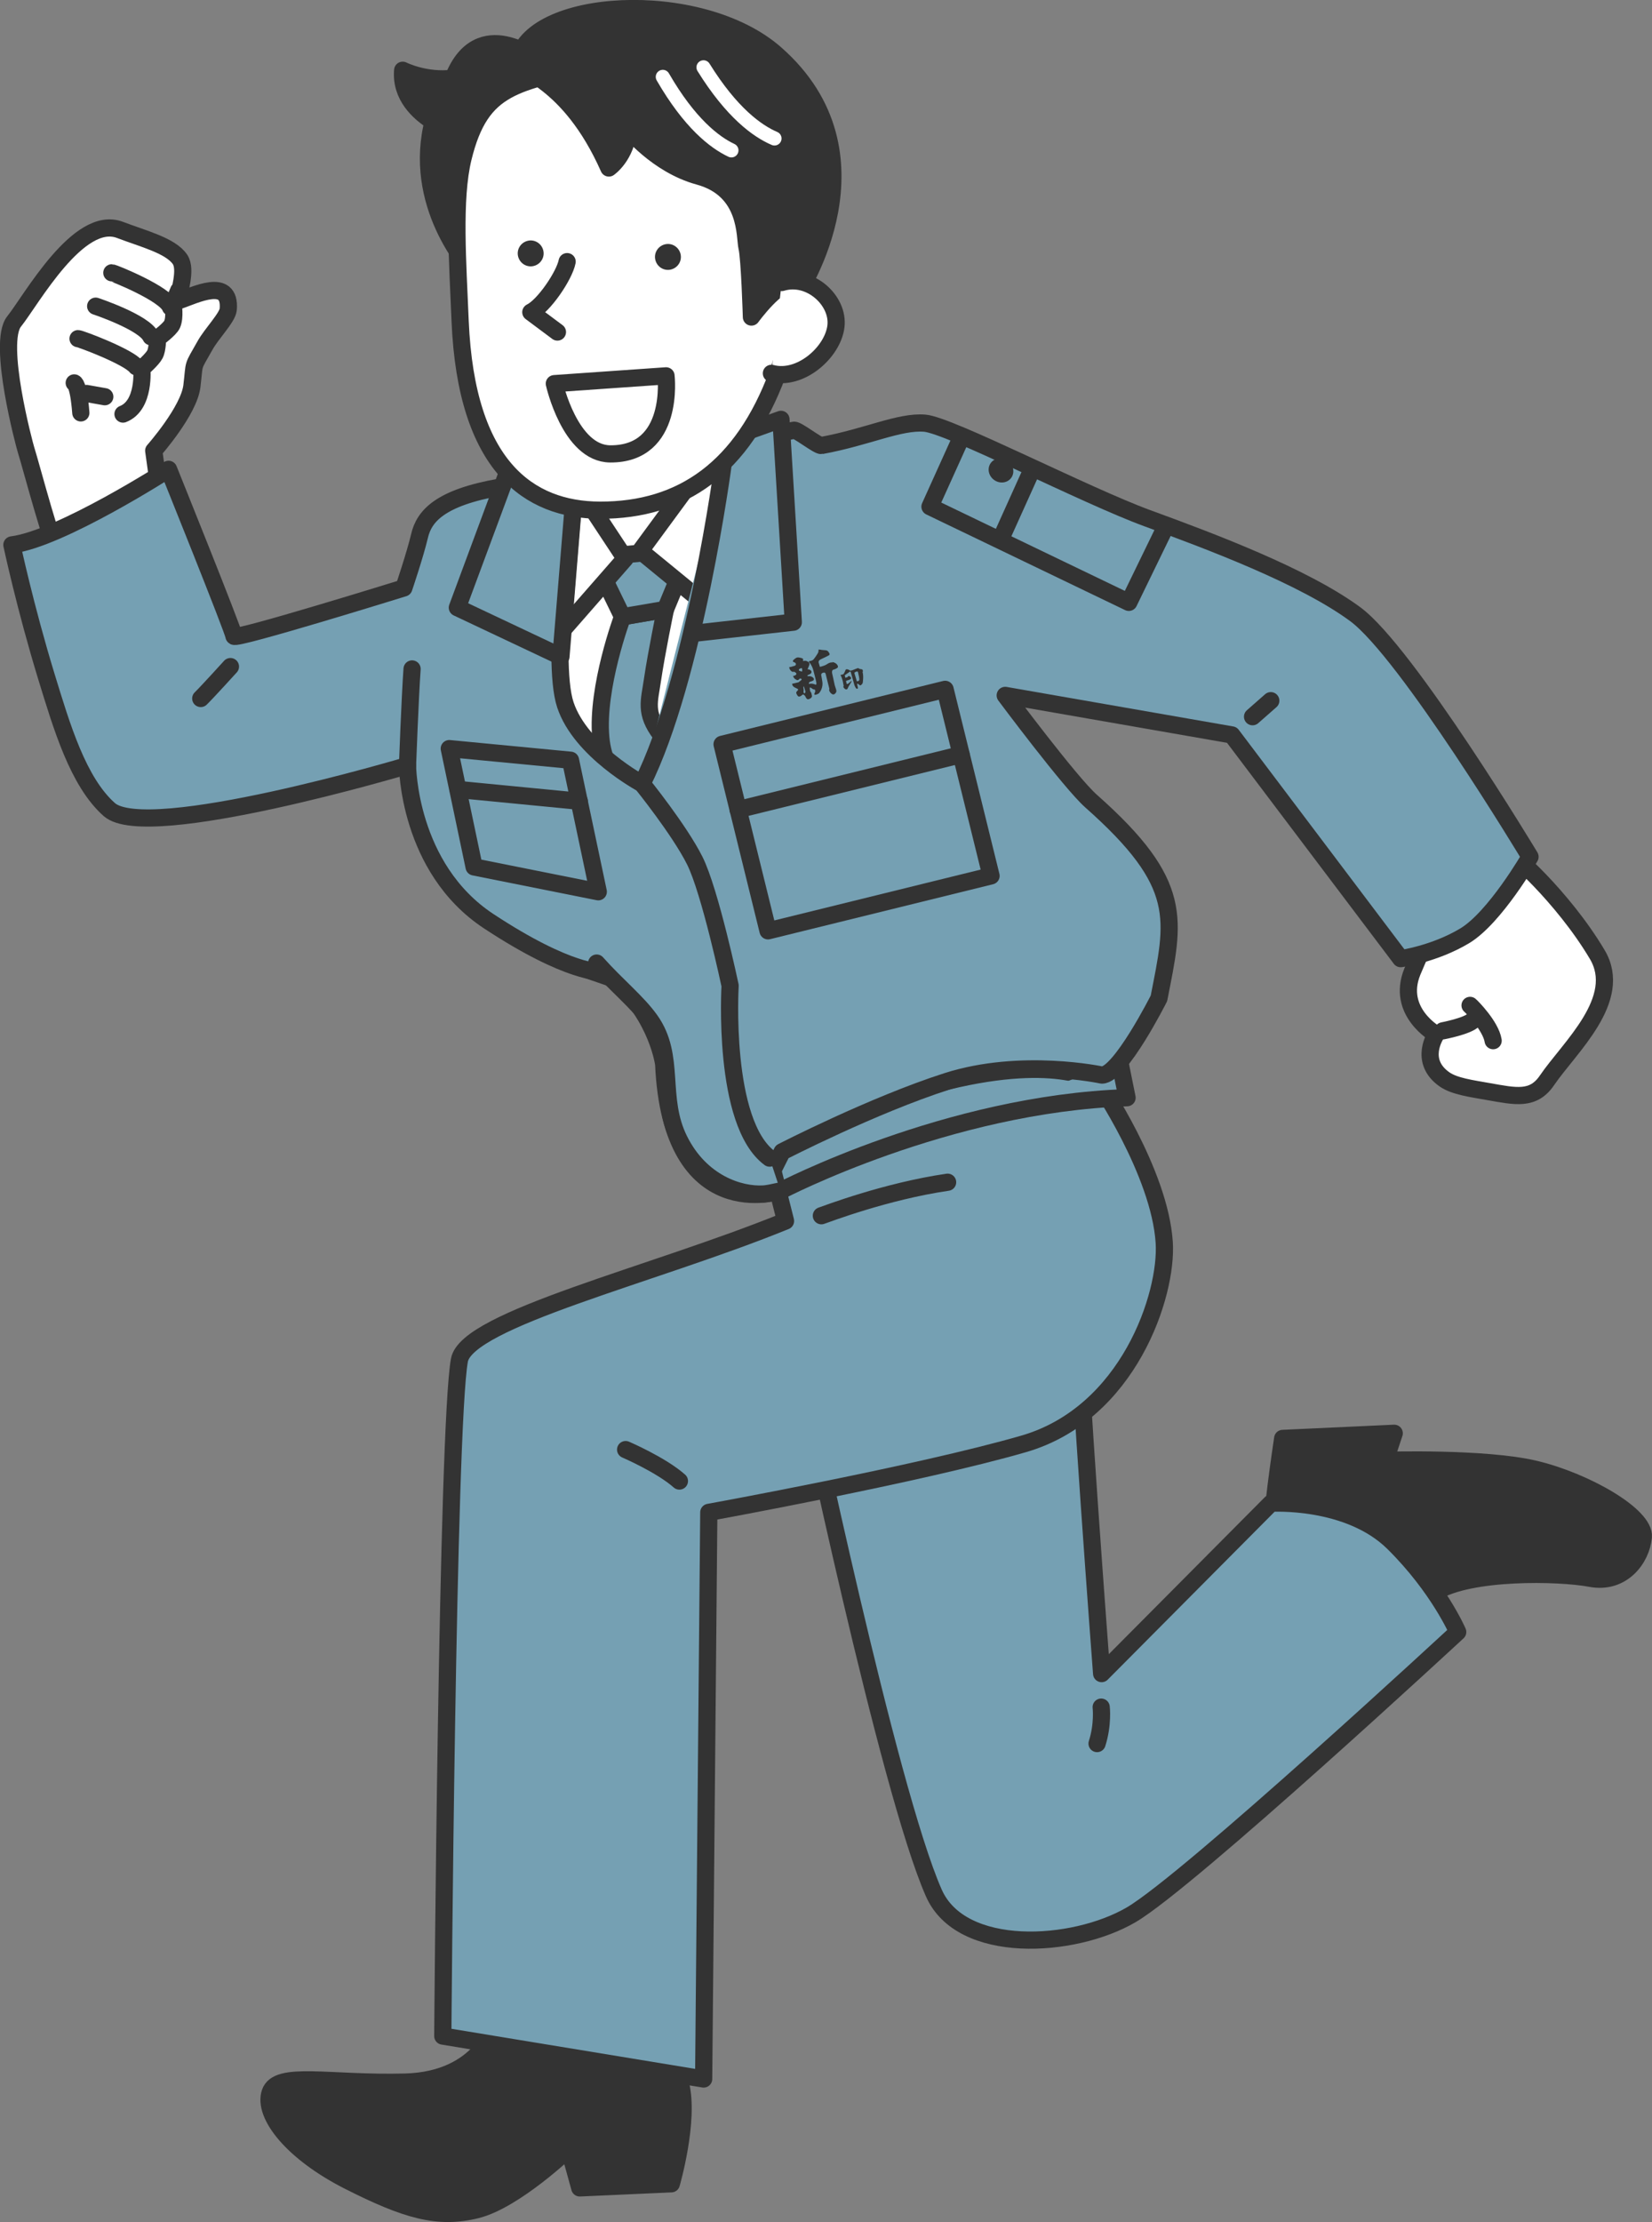
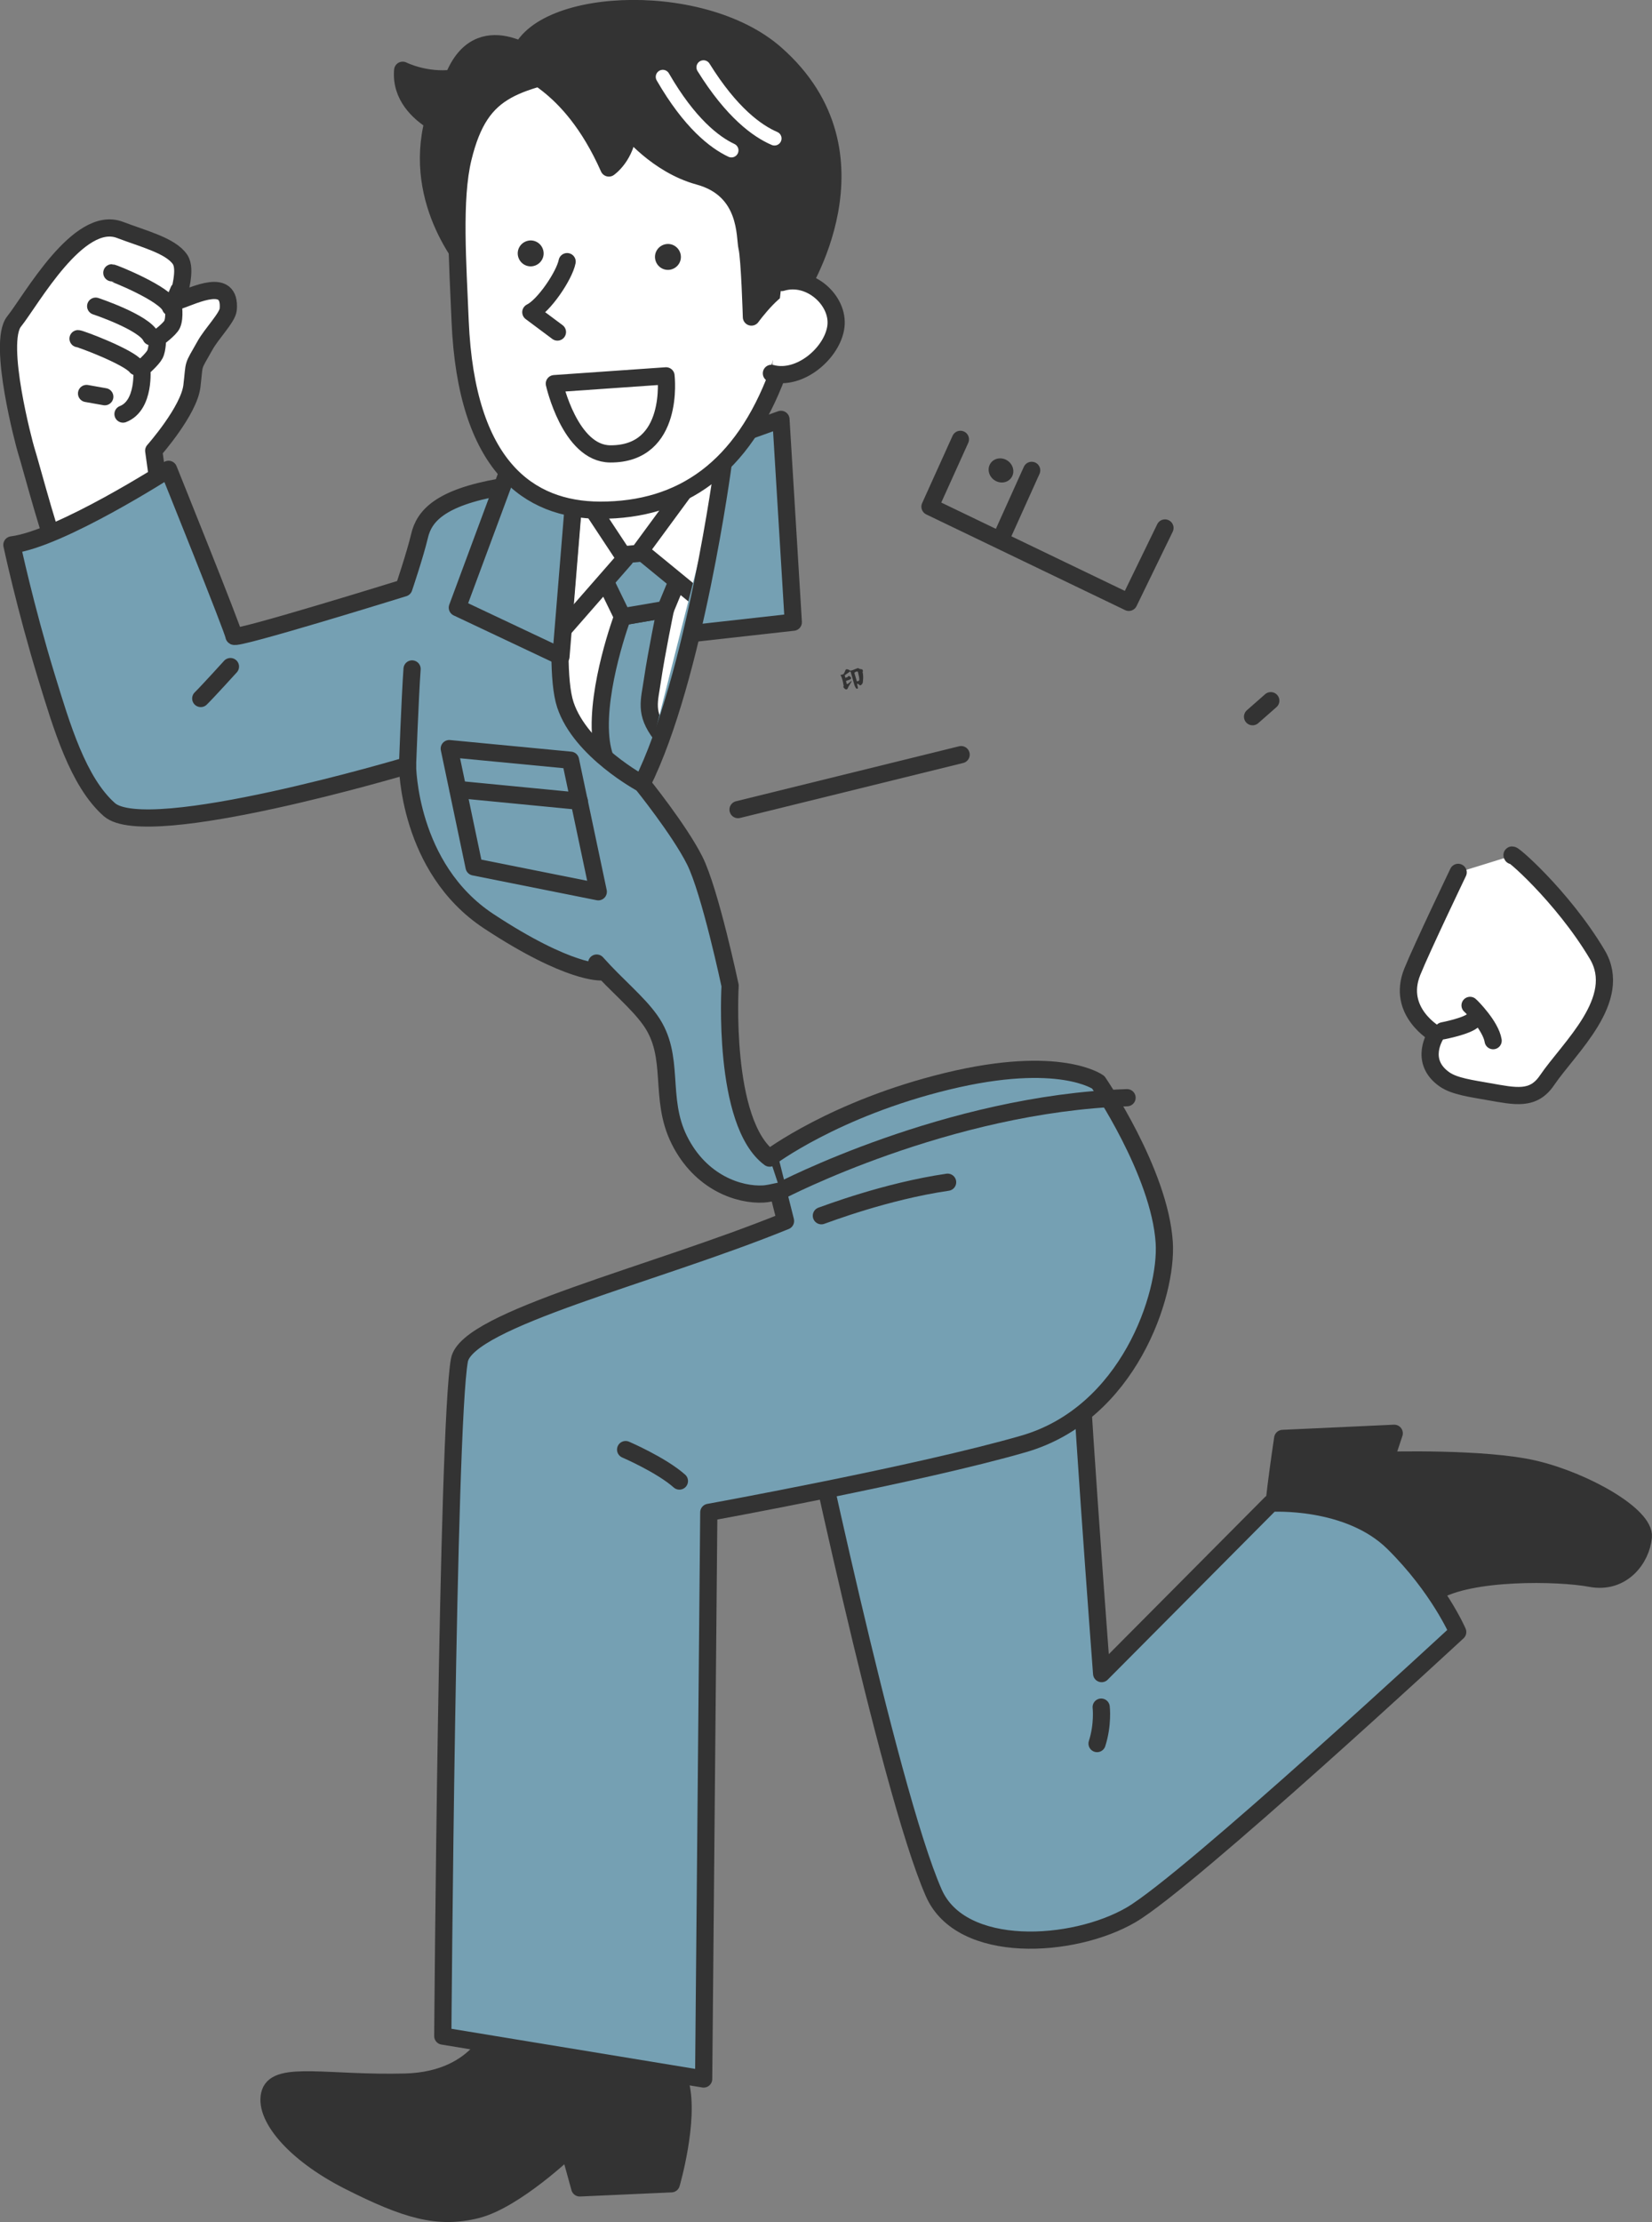
<svg xmlns="http://www.w3.org/2000/svg" id="_レイヤー_2" viewBox="0 0 112.41 151.17">
  <rect x="0" y="0" width="112.41" height="151.17" fill="#808080" stroke="none" />
  <defs>
    <style>.cls-1,.cls-2,.cls-3,.cls-4,.cls-5,.cls-6{stroke-linecap:round;stroke-linejoin:round;}.cls-1,.cls-2,.cls-3,.cls-4,.cls-6{stroke:#333;stroke-width:1.17px;}.cls-1,.cls-7{fill:#fff;}.cls-2,.cls-8{fill:#333;}.cls-3{fill:#f6b200;}.cls-9,.cls-6{fill:#75a0b3;}.cls-4,.cls-5{fill:none;}.cls-5{stroke:#fff;stroke-width:.96px;}</style>
  </defs>
  <g id="_数字でみるのパーツ">
    <path class="cls-2" d="m86.66,104.21c-.38.26.62-6.35.62-6.35l7.59-.35-.61,1.84s6.74-.21,10.17.6,7.52,3.15,7.39,4.61c-.13,1.47-1.43,3.23-3.59,2.82-2.16-.41-8.24-.53-10.61.96-2.37,1.49-2.33-1.04-3.24-2.18-.9-1.14-5.58-3.41-7.72-1.95Z" />
    <path class="cls-6" d="m73.48,90.68c-.26.17,1.48,23.18,1.48,23.18l11.52-11.59s5.28-.34,8.35,2.71c3.07,3.04,4.36,6.05,4.36,6.05,0,0-18.28,16.93-22.22,19.24-3.94,2.3-11.57,2.75-13.43-1.49-3.11-7.04-8.9-34.78-8.9-34.78" />
    <path class="cls-3" d="m74.93,116.14s.14,1.17-.28,2.48" />
-     <path class="cls-1" d="m36.84,125.46s-.62,9.52-1.76,11.7c-1.14,2.17-2.59,3.52-2.59,3.52,0,0,4.14,1.14,7.35.83,3.21-.31,4.56-3.05,4.56-3.05,0,0,.41-5.95.72-8.64l-8.28-4.35Z" />
    <path class="cls-2" d="m33.79,137.66s-.99,3.84-6.19,3.99c-5.2.14-8.72-.78-9.22.72-.5,1.5,1.5,4.07,5.38,6.03s6.03,2.59,8.66,1.94c2.63-.65,6.29-4.17,6.29-4.17l.74,2.68,6.23-.28s1.25-4.29.63-6.78c-.61-2.49-1.91-3.35-1.91-3.35,0,0-2.43,2.19-5.3,1.16-2.87-1.03-5.32-1.95-5.32-1.95Z" />
    <path class="cls-6" d="m53.45,83.07c-9,3.67-21.69,6.68-22.19,9.47-.83,4.55-1.13,45.98-1.13,45.98l17.75,2.92.35-38.55s14.28-2.59,21.43-4.66c7.14-2.07,9.79-10.16,9.56-13.7-.31-4.8-4.49-10.9-4.49-10.9,0,0-2.62-1.93-10.28-.07-7.66,1.86-12.08,5.21-12.08,5.21l1.08,4.29Z" />
-     <path class="cls-6" d="m53.11,81.02s11.35-5.94,23.58-6.34l-.5-2.48" />
+     <path class="cls-6" d="m53.11,81.02s11.35-5.94,23.58-6.34" />
    <path class="cls-1" d="m99.22,59.35s-2.47,5.15-3.12,6.76c-1.11,2.74,1.62,4.26,1.62,4.26,0,0-1.23,1.81.58,3.07.68.47,1.84.62,2.96.82,1.87.33,3.07.62,4.01-.77,1.51-2.22,5.24-5.5,3.41-8.56-2.38-4-6.06-7.16-5.78-6.72" />
    <path class="cls-1" d="m100.03,68.4c.08.06,1.41,1.39,1.57,2.4" />
    <path class="cls-1" d="m98.18,70.13s1.68-.32,2.07-.73" />
-     <path class="cls-6" d="m50.46,30.82c.17-.04,1.4-1.14,3.57-1.55.22-.04,1.64,1.08,1.86,1.04,3.11-.57,5.31-1.66,7.03-1.52,1.68.13,10.92,4.92,15.16,6.47,4.24,1.55,10.61,3.93,14.13,6.52,3.52,2.59,11.9,16.51,11.9,16.51,0,0-2.38,4.14-4.45,5.38-2.07,1.24-4.35,1.55-4.35,1.55l-11.49-15.22-15.42-2.69s4.42,5.93,5.84,7.19c6.41,5.67,5.67,8.05,4.62,13.42,0,0-2.63,5.22-3.88,5.22,0,0-5.5-1.19-10.55.43s-11.21,4.79-11.21,4.79l-.8,1.59.67,1.07s-7.43,2.51-7.93-8.62c0,0-.4-3.18-3.28-5.76l-2.88-.99-1.09-24.85,12.54-9.97" />
    <polygon class="cls-7" points="39.33 31.37 38.02 43.47 37.63 48.29 43.69 53.31 46.37 47.25 49.06 28.27 39.33 31.37" />
    <path class="cls-6" d="m44.96,49.96c-1.12-1.47-.77-2.26-.56-3.72.26-1.78.88-4.78.88-4.78l-2.92.5s-1.79,4.8-1.48,8.21c.14,1.58.79,2.63,1.68,3.82" />
    <path class="cls-9" d="m38.92,34.08s-1.49,10.73-.45,13.87,5.22,5.37,5.22,5.37c0,0,2.53,3.13,3.58,5.22s2.41,8.52,2.41,8.52c0,0-.56,9.32,2.69,11.73l.74,2.24s-6.99.62-7.93-5.49-.33-7.49-4.27-9.41c-3.93-1.92-14.97-2.96-13.48-19.36l11.48-12.67Z" />
    <path class="cls-1" d="m4.3,38.58c-.68-1.1-2.17-6.85-2.53-7.98-.09-.28-1.98-7.27-.81-8.73,1.17-1.46,4.38-7.3,7.2-6.23,1.63.62,3.45,1.07,4.09,2.01.47.7-.09,2.24-.13,2.82,1.14-.39,3.6-1.65,3.41.58-.05.56-1.14,1.65-1.59,2.47-.89,1.58-.68,1.04-.88,2.73-.19,1.69-2.6,4.41-2.6,4.41l.52,3.76s-5.42,4.15-6.68,4.15Z" />
    <path class="cls-3" d="m7.61,18.56c.1,0,3.67,1.43,3.99,2.34" />
    <path class="cls-3" d="m6.51,20.83s3.31,1.1,3.76,2.08" />
    <path class="cls-3" d="m5.31,23.04c.16,0,3.44,1.23,3.96,1.91" />
    <path class="cls-3" d="m12.16,19.76l-.38.92s.15.9-.07,1.39c-.15.33-.99.95-.99.95,0,0,0,.75-.18,1.09-.18.35-.89.96-.89.96,0,0,.24,2.51-1.28,3.1" />
-     <path class="cls-3" d="m5.05,26.05s.29,0,.45,2.04" />
    <line class="cls-3" x1="5.89" y1="26.77" x2="7.13" y2="26.99" />
    <path class="cls-6" d="m40.91,66.12s-2.17.17-7.66-3.45c-5.49-3.62-5.52-10.59-5.52-10.59,0,0-17.7,5.28-20.29,3-2.14-1.89-3.25-5.69-4.28-9.04-1.45-4.74-2.35-8.97-2.35-8.97,3.31-.41,10.66-5.14,10.66-5.14,0,0,4.45,11.04,4.45,11.35s11.56-3.28,11.56-3.28c0,0,.76-2.24,1.07-3.55.31-1.31,1.35-2.59,5.49-3.31,4.14-.72,6.52.62,6.52.62,0,0-5.03,5.64-4.04,10.02" />
    <path class="cls-6" d="m40.6,65.52c1.38,1.55,2.77,2.65,3.65,3.89,1.76,2.48.53,5.26,1.98,8.16s4.07,3.76,5.73,3.66c.22-.01.62-.09,1.16-.21" />
    <path class="cls-4" d="m55.89,82.71c.31-.1,4.35-1.66,8.59-2.28" />
    <polygon class="cls-6" points="40.4 37.93 42.36 41.96 45.28 41.46 46.99 37.32 40.4 37.93" />
    <polygon class="cls-1" points="49.22 29.79 43.57 37.48 49.06 41.98 52.73 32.56 49.22 29.79" />
    <polygon class="cls-1" points="39.12 32.82 42.54 38 38.29 42.86 39.12 32.82" />
    <path class="cls-3" d="m27.73,52.07s.17-4.62.31-6.56" />
    <path class="cls-3" d="m42.57,98.62s2.42,1.04,3.66,2.14" />
    <path class="cls-3" d="m15.68,45.35s-1.55,1.71-2.02,2.17" />
    <line class="cls-3" x1="85.23" y1="48.76" x2="86.47" y2="47.67" />
    <path class="cls-4" d="m38.92,34.08s-1.49,10.73-.45,13.87,5.22,5.37,5.22,5.37c0,0,2.53,3.13,3.58,5.22s2.41,8.52,2.41,8.52c0,0-.56,9.32,2.69,11.73" />
    <polyline class="cls-6" points="34.59 31.99 31.12 41.34 38.17 44.67 38.97 34.88" />
    <polyline class="cls-6" points="49.7 29.76 53.14 28.53 53.98 42.33 47.27 43.08" />
    <path class="cls-2" d="m30.83,5.32c-1.88.24-3.43-.54-3.43-.54-.15,1.75,1.1,2.88,2.07,3.49-.03.13-.06.25-.09.39-1.21,5.67,2.85,9.88,2.85,9.88l4.37-14.45s-4.03-3.21-5.77,1.25Z" />
    <path class="cls-1" d="m31.51,10.75c-.68,2.78-.36,7.16-.2,11.1.42,9.91,4.7,12.84,9.5,12.86,5.64.02,9.72-2.91,12.09-9.26,1.18-3.15,1.93-8.62,1.06-12.37-.87-3.75-7.46-10.08-13.14-8.76-5.69,1.32-8.09,1.42-9.31,6.43Z" />
    <path class="cls-2" d="m54.31,19.91s6.23-9.42-1.54-16.25c-5.17-4.55-16.89-3.8-17.54.56-.09.58,3.48,1.08,6.2,7.21,0,0,1.2-.82,1.33-2.66,0,0,1.93,2.44,4.79,3.22,3.38.92,3.11,4.13,3.28,4.85.18.72.3,4.73.3,4.73,0,0,1.81-2.49,2.72-2.21.92.27.46.56.46.56" />
    <path class="cls-1" d="m45.32,25.58s.63,5.33-3.8,5.3c-2.74-.02-3.8-4.78-3.8-4.78l7.6-.53Z" />
    <path class="cls-1" d="m53.19,19.22c1.91-.59,3.91,1.22,3.69,2.99-.22,1.77-2.43,3.72-4.39,3.19" />
    <path class="cls-1" d="m38.59,17.8c-.19.96-1.58,3.01-2.47,3.44l1.81,1.35" />
    <path class="cls-8" d="m46.3,17.25c.13.47-.15.95-.62,1.08-.47.13-.95-.15-1.08-.62-.13-.47.15-.95.62-1.08.47-.13.95.15,1.08.62Z" />
    <path class="cls-8" d="m36.96,17.01c.13.47-.15.95-.62,1.08-.47.13-.95-.15-1.08-.62-.13-.47.15-.95.62-1.08.47-.13.95.15,1.08.62Z" />
    <path class="cls-5" d="m47.87,4.58c1.92,3.09,3.66,4.34,4.83,4.84" />
    <path class="cls-5" d="m45.1,5.23c1.82,3.15,3.52,4.46,4.67,5" />
    <path class="cls-6" d="m49.21,31.55s-1.94,14.61-5.52,21.77" />
-     <rect class="cls-4" x="50.47" y="48.57" width="15.63" height="13.07" transform="translate(-11.49 15.55) rotate(-13.84)" />
    <line class="cls-4" x1="50.22" y1="55.08" x2="65.4" y2="51.34" />
    <polyline class="cls-4" points="65.35 29.89 63.28 34.47 76.81 40.98 79.27 35.92" />
    <line class="cls-4" x1="70.2" y1="32" x2="68.13" y2="36.59" />
    <ellipse class="cls-8" cx="68.11" cy="32.01" rx=".8" ry=".86" transform="translate(2.43 68.74) rotate(-54.39)" />
    <polygon class="cls-4" points="38.82 51.72 30.57 50.93 32.26 58.98 40.71 60.67 38.82 51.72" />
    <line class="cls-4" x1="39.42" y1="54.51" x2="31.17" y2="53.71" />
-     <path class="cls-8" d="m56.66,45.07c-.23-.03-.37.12-.5.18-.13.06-.37.12-.37.12l-.09-.31s-.03-.13.18-.22.45-.22.45-.22c0,0,.17-.06.11-.16s-.1-.2-.25-.22c-.14-.01-.3-.02-.37-.04-.06-.01-.12-.01-.12-.01,0,0,0,.13-.03.21-.04.08-.28.46-.37.51-.09.05-.19.06-.23.07-.04,0-.03.07,0,.09.04.02.19.25.25.45.06.2.22.84.23.93,0,.09,0,.15-.05.13-.05-.02-.24-.11-.46-.05,0,0-.02-.12.09-.15.11-.03.22-.09.22-.09,0,0,.07-.08.01-.15-.05-.08-.18-.14-.29-.14h-.12s-.04-.05.04-.08.24-.09.23-.21-.17-.17-.22-.17h-.05s.1-.24.12-.3.02-.17-.1-.23-.21-.08-.31-.03l-.02-.07s.07-.09-.1-.14c-.17-.04-.27-.08-.4.01-.12.09-.21.14-.18.24,0,0,.16.06.18.1s.05.14-.08.18c-.14.04-.27.09-.33.08-.06,0,0,.14.04.2.04.06.13.13.17.13.04,0,.1-.02.16.02.05.04.11.09.09.13-.02.03-.03.07-.11.1-.08.03-.12.03-.12.03,0,0,.05.15.15.21s.14.1.21.06c.06-.04.08-.1.13-.1s.09.03.1.05-.05.08-.05.08l-.17.13-.43.1s0,.14.13.22.24.12.24.12c0,0,.06.06.03.09-.03.03-.14.13-.12.2s.11.26.2.24c.09-.01.15-.06.19-.1.04-.03.08-.05.08-.05l.11.08s.06.09.08.14c.03.05.07.13.18.11s.25-.13.23-.23-.04-.24-.1-.28c-.04-.03-.04-.18-.05-.22,0-.04,0-.09.06-.06.06.03.17.15.29.13,0,0,.05.12,0,.2-.05.08-.04.14-.02.16.03.01.24-.03.32-.13.08-.1.28-.41.2-.81l-.07-.4s-.02-.12.12-.16.17.01.2.15.23.92.23.92c0,0,0,.07-.01.12,0,.04.07.17.14.22s.1.08.18.06.19-.14.17-.26c-.02-.12-.11-.32-.13-.45-.02-.12-.16-.73-.16-.73,0,0-.04-.21.09-.24s.31-.12.31-.19c0-.14-.16-.3-.39-.33Zm-1.9,2.08l-.04.03s-.06-.09-.04-.16c.02-.07,0-.14-.01-.2s0-.13.03-.12c0,0,.07.24.09.29.02.05.02.13-.02.16Zm-.17-1.59c0,.07-.02.13-.02.13,0,0-.1-.03-.16-.05s-.05-.04-.05-.08c0-.04.07-.07.14-.1.08-.03.08.04.08.1Z" />
    <path class="cls-8" d="m58.66,45.54s-.16-.03-.16-.03l-.12-.06s-.11.04-.16.06c-.05.02-.21.09-.27.1l-.1.02s-.18-.15-.3-.08c0,0-.12.3-.17.32-.05.02-.19.05-.19.05,0,0,.03.05.05.1.03.05.11.31.12.39s.05.26.05.26c0,0-.04.04-.02.08s.09.13.16.15.12-.02.14-.09c.02-.07.25-.43.25-.43,0,0,0-.09-.04-.03-.05.06-.2.17-.2.17,0,0-.08.05-.1-.04s-.03-.16-.03-.16c0,0,.12-.04.19-.06.07-.03.18-.07.15-.15-.03-.08-.13-.12-.16-.12-.04,0-.06.08-.11.09l-.12.03-.04-.17.37-.26s.02,0,.04.05c.02.06.22.78.24.85s.11.29.18.28.07-.05.07-.05l-.06-.28s.04-.03.07,0c.03.02.12.1.15.1s.16-.09.17-.21c.01-.12.06-.41-.02-.72,0,0,.04,0,.03-.04s-.03-.11-.05-.12Zm-.22.44c.02.08.04.23.03.28-.01.05-.05.07-.12.09s-.07-.08-.07-.08l-.14-.47c-.01-.05.05-.08.14-.11.08-.03.1.03.1.03l.06.27Z" />
  </g>
</svg>